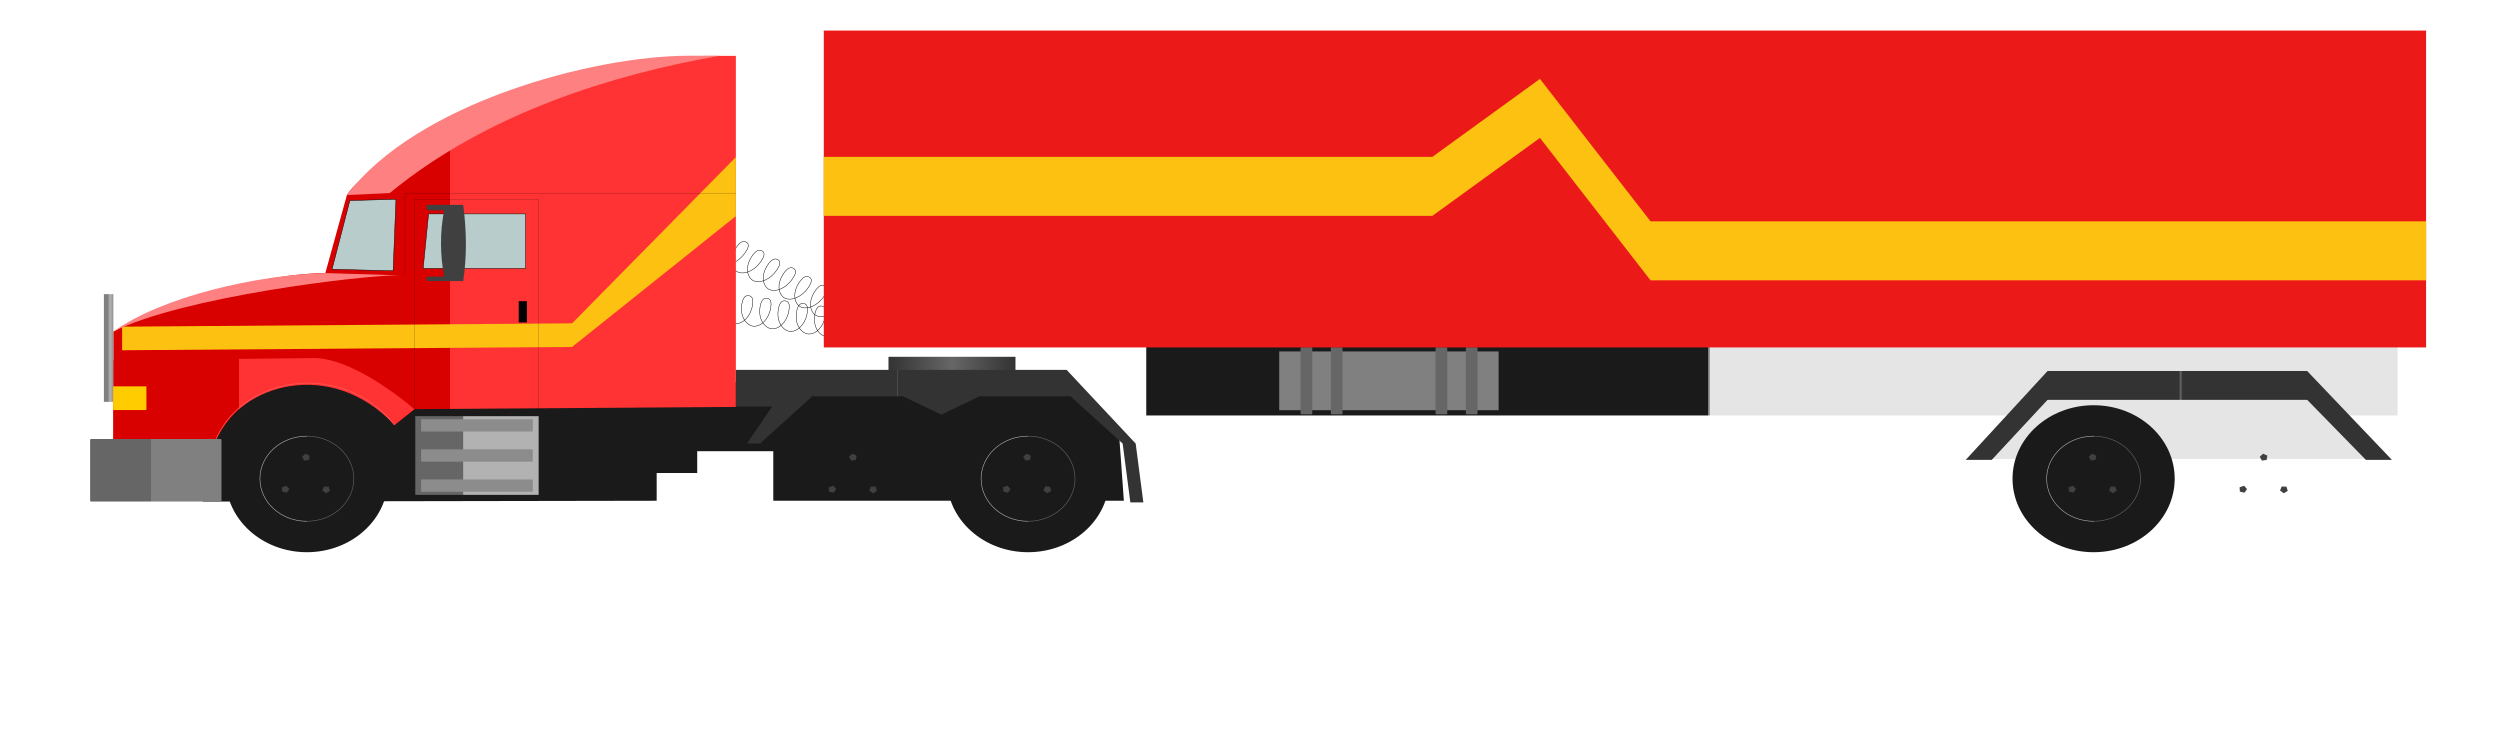
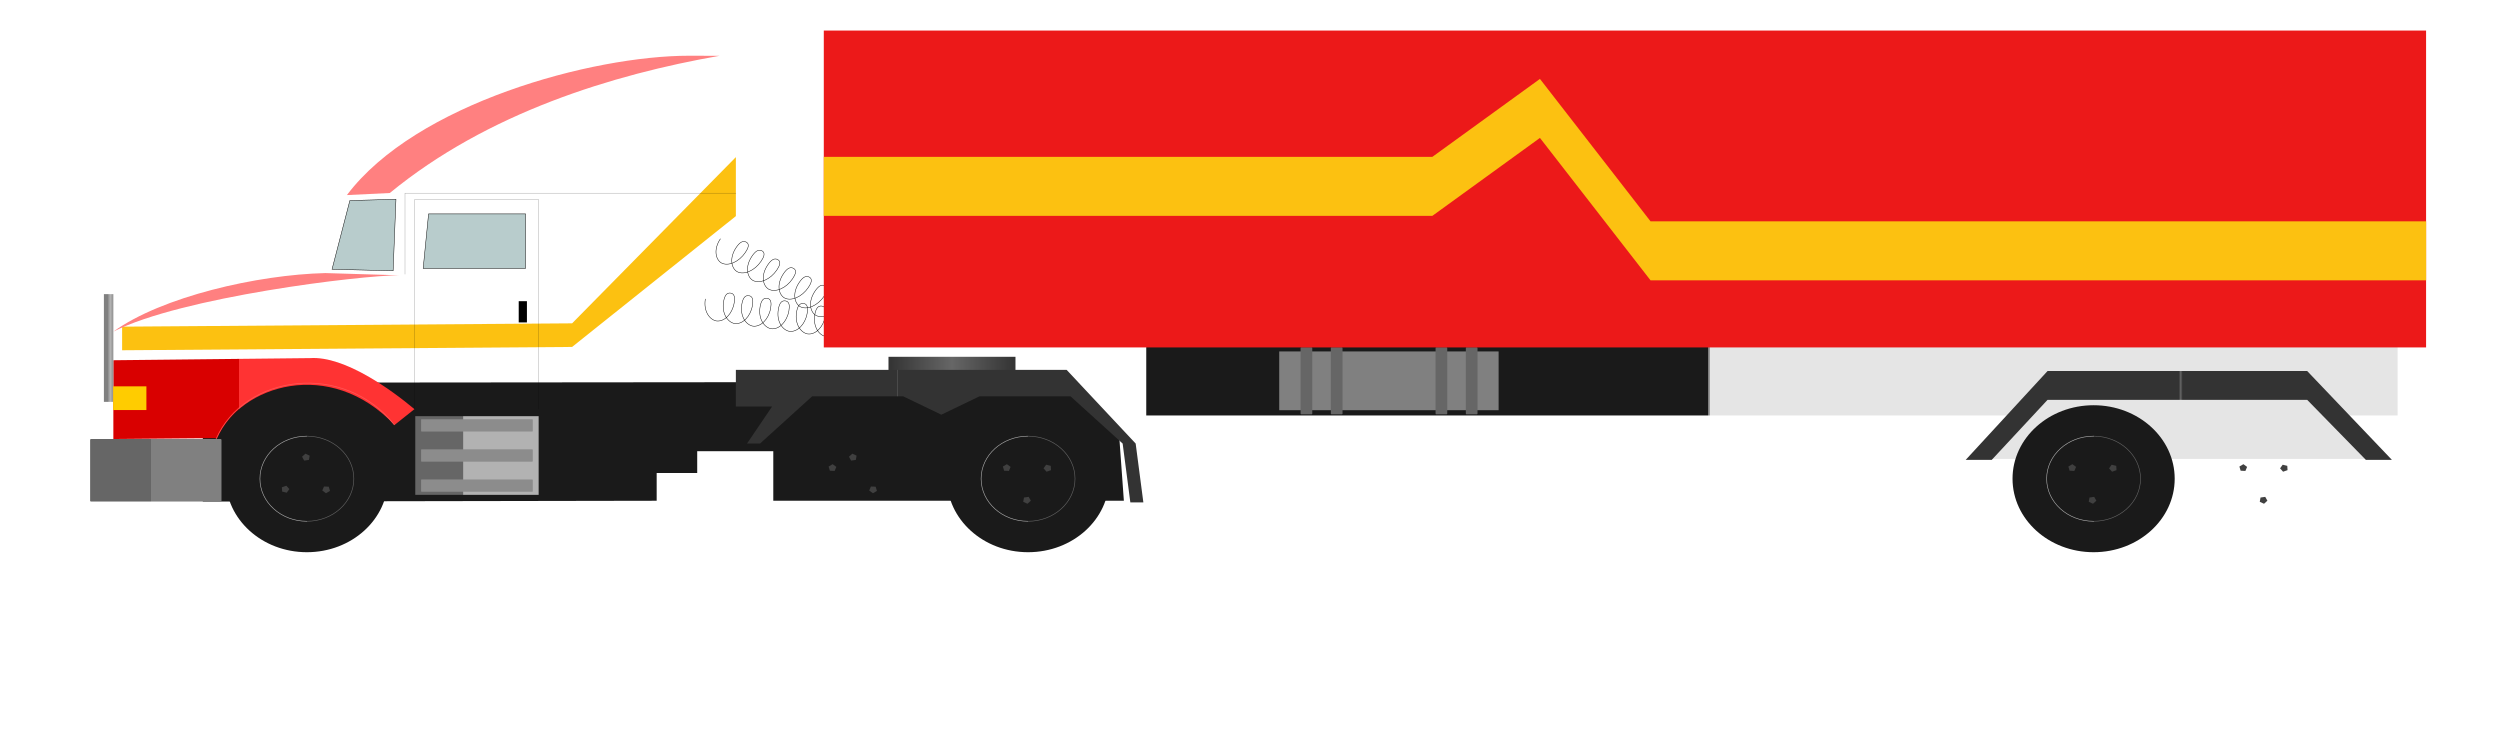
<svg xmlns="http://www.w3.org/2000/svg" xmlns:xlink="http://www.w3.org/1999/xlink" viewBox="0 0 1640 480">
  <defs>
    <linearGradient id="bi" x1="3.389" x2="5.25" y1=".474" y2=".474" gradientTransform="matrix(.538 0 0 .951 -2.203 1.709)" xlink:href="#an" />
    <linearGradient id="bh" x1=".54" x2=".541" y1=".993" y2=".993" xlink:href="#al" />
    <linearGradient id="ag" x1=".5" x2=".501" y1="-.014" y2="-.014" xlink:href="#ak" />
    <linearGradient id="bg" x1=".502" x2=".502" y1="1" y2="1" xlink:href="#al" />
    <linearGradient id="bf" x1=".46" x2=".465" y1="1.002" y2="1.002" xlink:href="#an" />
    <linearGradient id="bj" x1=".417" x2=".418" y1="1.01" y2="1.01" xlink:href="#al" />
    <linearGradient id="aq" y1=".5" y2=".5" xlink:href="#am" />
    <linearGradient id="av" x1=".479" x2=".473" y1=".081" y2=".081" gradientTransform="matrix(1 0 0 1.085 -.087 -3.364)" xlink:href="#ah" />
    <linearGradient id="ax" x1=".5" x2=".509" xlink:href="#am" />
    <linearGradient id="aw" x1=".5" x2=".501" xlink:href="#ar" />
    <linearGradient id="au" x1=".535" x2=".535" y1="7.604" y2="7.604" gradientTransform="translate(-.297 -7.926)" xlink:href="#ak" />
    <linearGradient id="at" x1=".535" x2=".535" y1="2.708" y2="2.708" gradientTransform="translate(-.297 -2.823)" xlink:href="#ak" />
    <linearGradient id="as" x1=".535" x2=".535" y1="5.156" y2="5.156" gradientTransform="translate(-.297 -5.375)" xlink:href="#ak" />
    <linearGradient id="bk" x1=".395" x2=".397" y1="-.005" y2="-.005" xlink:href="#am" />
    <linearGradient id="ay" x1=".451" x2=".449" y1="1.824" y2="1.824" xlink:href="#ao" />
    <linearGradient id="ar">
      <stop stop-color="#1a1a1a" offset="0" />
      <stop stop-color="#1a1a1a" offset=".565" />
      <stop stop-color="#333" offset=".802" />
      <stop stop-color="#1a1a1a" offset="1" />
    </linearGradient>
    <linearGradient id="ah">
      <stop stop-color="#b2b2b2" offset="0" />
      <stop stop-color="#666" offset="1" />
    </linearGradient>
    <linearGradient id="an">
      <stop stop-color="#666" offset="0" />
      <stop stop-color="#b3b3b3" offset=".702" />
      <stop stop-color="#808080" offset="1" />
    </linearGradient>
    <linearGradient id="az" x1=".944" x2=".947" y1="1.759" y2="1.759" gradientTransform="translate(-7.498 -3.827)" xlink:href="#an" />
    <linearGradient id="ao">
      <stop stop-color="#e5e5e5" offset="0" />
      <stop stop-color="#808080" offset=".367" />
      <stop stop-color="#7f7f7f" offset=".665" />
      <stop stop-color="#1a1a1a" offset="1" />
    </linearGradient>
    <linearGradient id="al">
      <stop stop-color="#d90000" offset="0" />
      <stop stop-color="#f33" offset="1" />
    </linearGradient>
    <linearGradient id="am">
      <stop stop-color="#333" offset="0" />
      <stop stop-color="#666" offset=".5" />
      <stop stop-color="#333" offset="1" />
    </linearGradient>
    <linearGradient id="ap">
      <stop stop-color="#fff" offset="0" />
      <stop stop-color="#404040" offset="1" />
    </linearGradient>
    <linearGradient id="ak">
      <stop stop-color="#b2b2b2" offset="0" />
      <stop stop-color="#fff" offset=".5" />
      <stop stop-color="#666" offset="1" />
    </linearGradient>
    <radialGradient id="a" cx="40.245" cy="53.096" r=".563" gradientUnits="userSpaceOnUse" xlink:href="#ap" />
    <radialGradient id="ai" cx="1.756" cy="40.098" r="7.045" gradientTransform="matrix(1.002 -2.0514e-8 3.9823e-8 1 -.004 -3.2476e-6)" gradientUnits="userSpaceOnUse" xlink:href="#ao" />
    <radialGradient id="aj" cx="1.737" cy="40.098" r="6.855" gradientTransform="translate(.018)" gradientUnits="userSpaceOnUse" xlink:href="#ar" />
    <radialGradient id="be" cx="28.605" cy="40.054" r=".449" gradientTransform="matrix(1 0 0 6.326 11.598 -218.22)" gradientUnits="userSpaceOnUse" xlink:href="#ah" />
    <radialGradient id="ba" cx="27.97" cy="18.043" r="1.517" gradientTransform="matrix(.779 1.9442e-8 -4.8532e-8 1.944 6.185 -17.039)" gradientUnits="userSpaceOnUse" xlink:href="#ap" />
    <radialGradient id="bb" cx="28.605" cy="40.054" r=".449" gradientTransform="matrix(1 0 0 6.326 -1.093 -218.22)" gradientUnits="userSpaceOnUse" xlink:href="#ah" />
    <radialGradient id="bc" cx="28.605" cy="40.054" r=".449" gradientTransform="matrix(1 0 0 6.326 1.23 -218.22)" gradientUnits="userSpaceOnUse" xlink:href="#ah" />
    <radialGradient id="bd" cx="28.605" cy="40.054" r=".449" gradientTransform="matrix(1 0 0 6.326 9.275 -218.22)" gradientUnits="userSpaceOnUse" xlink:href="#ah" />
  </defs>
  <g fill="none" stroke="#000" stroke-width=".3">
    <path d="m462.72 196.08c-1.389 8.014 2.782 13.633 7.176 14.45 5.217 0.743 10.463-4.523 11.717-11.76 0.571-3.297 0.392-6.123-2.327-6.511-2.719-0.387-3.98 1.983-4.594 5.526-1.389 8.014 2.782 13.633 7.176 14.45 5.217 0.743 10.463-4.523 11.717-11.76 0.571-3.297 0.392-6.123-2.327-6.511-2.719-0.387-3.98 1.983-4.594 5.526-1.388 8.014 2.782 13.633 7.176 14.45 5.217 0.743 10.463-4.523 11.717-11.76 0.571-3.297 0.392-6.123-2.327-6.511-2.719-0.387-3.98 1.983-4.594 5.526-1.388 8.014 2.782 13.633 7.176 14.45 5.217 0.743 10.463-4.523 11.717-11.76 0.571-3.297 0.392-6.123-2.327-6.511-2.719-0.387-3.98 1.983-4.594 5.526-1.389 8.014 2.782 13.633 7.176 14.45 5.217 0.743 10.463-4.523 11.717-11.76 0.571-3.297 0.393-6.123-2.327-6.511-2.719-0.387-3.98 1.983-4.594 5.526-1.388 8.014 2.782 13.633 7.176 14.45 5.217 0.743 10.463-4.523 11.717-11.76 0.571-3.297 0.392-6.123-2.327-6.511-2.719-0.387-3.98 1.983-4.594 5.526-1.389 8.014 2.782 13.633 7.176 14.45 5.217 0.743 10.463-4.523 11.717-11.76 0.571-3.297 0.392-6.123-2.327-6.511-2.719-0.387-3.98 1.983-4.594 5.525-1.388 8.014 2.782 13.633 7.176 14.45 5.217 0.743 10.463-4.523 11.717-11.76 0.571-3.297 0.392-6.124-2.327-6.511-2.719-0.387-3.98 1.983-4.594 5.526" />
    <path d="m472.62 156.6c-4.674 6.918-3.201 13.557 0.512 15.839 4.504 2.5 11.577-0.539 15.798-6.787 1.923-2.846 2.954-5.519 0.607-6.822-2.348-1.303-4.515 0.447-6.581 3.506-4.674 6.918-3.2 13.557 0.512 15.84 4.504 2.5 11.577-0.539 15.798-6.787 1.923-2.846 2.954-5.519 0.607-6.822s-4.515 0.447-6.581 3.506c-4.674 6.918-3.201 13.557 0.512 15.839 4.504 2.5 11.577-0.539 15.798-6.787 1.923-2.846 2.954-5.519 0.606-6.822-2.347-1.303-4.515 0.447-6.581 3.506-4.674 6.918-3.2 13.557 0.512 15.839 4.504 2.5 11.577-0.539 15.798-6.787 1.923-2.846 2.954-5.519 0.606-6.822-2.347-1.303-4.515 0.447-6.581 3.506-4.674 6.918-3.2 13.557 0.512 15.839 4.504 2.5 11.577-0.539 15.798-6.787 1.923-2.846 2.954-5.519 0.607-6.822s-4.515 0.447-6.581 3.506c-4.674 6.918-3.201 13.557 0.512 15.839 4.504 2.5 11.577-0.539 15.798-6.787 1.923-2.846 2.954-5.519 0.606-6.822-2.348-1.303-4.515 0.447-6.581 3.506-4.674 6.918-3.201 13.557 0.512 15.839 4.504 2.5 11.577-0.539 15.798-6.787 1.923-2.846 2.954-5.519 0.606-6.822-2.347-1.303-4.515 0.447-6.581 3.506-4.674 6.918-3.201 13.557 0.512 15.839 4.504 2.5 11.577-0.539 15.798-6.787 1.923-2.846 2.954-5.519 0.607-6.822-2.347-1.303-4.515 0.447-6.581 3.506" />
  </g>
  <rect x="582.85" y="234.06" width="83.299" height="10.98" fill="url(#aq)" />
  <path d="m616.37 223.08h16.265l8.541 10.98h-33.347l8.541-10.98z" fill="url(#aq)" />
  <g fill-rule="evenodd">
    <path d="m133.03 251.05v77.972l297.75-0.525v-18.228h26.591v-14.289h49.904v32.517h229.98l-3.18-44.14-40.046-33.832-560.99 0.525z" fill="url(#aw)" />
-     <path d="m462.44 36.644c-64.967 5.737-211.93 55.306-234.87 91.324l-14.146 51.166c-33.2 0-97.563 14.509-139.07 38.409v70.545h67.349c29.382-54.447 94.097-40.569 117.1-9.283l13.078-10.402 210.85-1.452v-230.31h-20.284z" fill="url(#bh)" />
  </g>
  <path d="m271.88 268.4c-14.703-12.346-45.655-34.983-68.39-33.482l-129.13 1.403v51.675l68.142-0.604c14.958-34.866 74.323-53.261 116.3-8.589l13.078-10.402z" fill="url(#bj)" />
  <g fill-rule="evenodd">
    <path d="m344.76 140.3v35.755h-67.158l3.549-35.755h63.609z" fill="#b8cccc" stroke="#000" stroke-width=".3" />
    <path d="m482.73 242.64v24.055h23.754l-16.449 24.281h8.541l34.163-30.966h59.785l24.993 12.022 24.993-12.022h59.785l34.163 30.966 5.048 38.602h8.541l-5.048-38.602-45.28-48.336h-216.99v6.1e-5 -3.1e-5z" fill="url(#bk)" />
    <path d="m345.66 197.58h-5.38v13.932h5.38v-13.932z" />
    <path d="m482.73 103.07l-107.43 109.04-295.19 2.177v15.483l295.19-2.177 107.43-85.817v-38.707z" fill="#fcc111" />
    <path d="m452.02 36.556c-63.594 0-179.17 31.268-224.45 91.412l28.154-1.356c64.094-52.668 146.46-77.757 216.25-90.003l-19.958-0.054h3.1e-5z" fill="#ff8080" />
  </g>
-   <path d="m281.28 184.39h22.577c2.519-16.664 2.203-33.329 0-49.993h-22.577c-2.198 0-1.964 3.571 0 3.571h10.072c-2.762 14.374-2.708 28.882 0 43.482h-10.072c-1.97 0-2.194 2.941 0 2.941v-4.6e-5z" fill="url(#ba)" />
  <path d="m261.73 180.59c-25.006 0-142.73 14.233-187.38 36.957 31.743-22.923 94.588-37.343 139.07-38.409l48.309 1.452z" fill="#ff8080" fill-rule="evenodd" />
  <path d="m751.95 227.05h820.88v45.475h-38.503l24.808 28.534h-258.74l24.841-28.534h-573.29v-45.475z" fill="url(#ay)" />
  <path d="m1289.5 301.67h17.082l36.613-39.373h170.32l38.49 39.373h17.081l-55.571-58.276h-170.32l-53.695 58.276z" fill="url(#ax)" />
  <path d="m254.5 314.04c0 26.627-23.814 48.212-53.191 48.212-29.376 0-53.191-21.585-53.191-48.212s23.814-48.212 53.191-48.212c29.376 0 53.191 21.585 53.191 48.212z" fill="url(#aj)" />
  <path d="m232.11 314.04c0 15.418-13.789 27.917-30.8 27.917-17.01 0-30.799-12.499-30.799-27.917s13.789-27.917 30.799-27.917 30.8 12.499 30.8 27.917z" fill="url(#ai)" stroke="url(#ag)" stroke-width=".38" />
  <path d="m202.65 301.7l-3.089 0.444-1.42-2.526 2.212-2.005 2.787 1.287-0.489 2.8z" fill="url(#a)" />
  <path d="m213.43 309.44l-1.968-2.203 1.704-2.378 3.021 0.734 0.164 2.831-2.92 1.016h-1.5e-5z" fill="url(#a)" />
  <path d="m211.42 321.78l1.121-2.647 3.124 0.148 0.809 2.739-2.623 1.544-2.431-1.784z" fill="url(#a)" />
  <path d="m198.63 326.38l3.089-0.444 1.42 2.526-2.212 2.005-2.787-1.287 0.489-2.8z" fill="url(#a)" />
  <path d="m187.84 318.63l1.968 2.203-1.704 2.378-3.021-0.734-0.164-2.831 2.92-1.016z" fill="url(#a)" />
  <path d="m189.85 306.29l-1.121 2.647-3.124-0.148-0.809-2.739 2.623-1.544 2.431 1.784z" fill="url(#a)" />
  <path d="m613.28 314.04c0 26.627-23.814 48.212-53.191 48.212-29.376 0-53.191-21.585-53.191-48.212s23.814-48.212 53.191-48.212c29.376 0 53.191 21.585 53.191 48.212z" fill="url(#aj)" />
  <path d="m590.89 314.04c0 15.418-13.789 27.917-30.799 27.917s-30.799-12.499-30.799-27.917 13.789-27.917 30.799-27.917 30.799 12.499 30.799 27.917z" fill="url(#ai)" stroke="url(#ag)" stroke-width=".38" />
  <path d="m561.42 301.7l-3.089 0.444-1.42-2.526 2.212-2.005 2.787 1.287-0.489 2.8z" fill="url(#a)" />
  <path d="m572.21 309.44l-1.968-2.203 1.704-2.378 3.021 0.734 0.164 2.831-2.92 1.016z" fill="url(#a)" />
  <path d="m570.2 321.78l1.121-2.647 3.124 0.148 0.81 2.739-2.623 1.544-2.431-1.784z" fill="url(#a)" />
  <path d="m557.4 326.38l3.089-0.444 1.42 2.526-2.212 2.005-2.787-1.287 0.489-2.8z" fill="url(#a)" />
-   <path d="m546.62 318.63l1.968 2.203-1.704 2.378-3.021-0.734-0.164-2.831 2.92-1.016z" fill="url(#a)" />
  <path d="m548.63 306.29l-1.121 2.647-3.123-0.148-0.81-2.739 2.623-1.544 2.431 1.784z" fill="url(#a)" />
  <path d="m727.6 314.04c0 26.627-23.814 48.212-53.191 48.212-29.376 0-53.191-21.585-53.191-48.212s23.814-48.212 53.191-48.212c29.376 0 53.191 21.585 53.191 48.212z" fill="url(#aj)" />
  <path d="m705.21 314.04c0 15.418-13.789 27.917-30.799 27.917s-30.8-12.499-30.8-27.917 13.789-27.917 30.8-27.917c17.01 0 30.799 12.499 30.799 27.917z" fill="url(#ai)" stroke="url(#ag)" stroke-width=".38" />
  <path d="m675.75 301.7l-3.09 0.444-1.42-2.526 2.212-2.005 2.787 1.287-0.489 2.8z" fill="url(#a)" />
  <path d="m686.53 309.44l-1.968-2.203 1.704-2.378 3.021 0.734 0.164 2.831-2.92 1.016z" fill="url(#a)" />
  <path d="m684.52 321.78l1.121-2.647 3.123 0.148 0.81 2.739-2.623 1.544-2.431-1.784z" fill="url(#a)" />
  <path d="m671.73 326.38l3.089-0.444 1.42 2.526-2.212 2.005-2.787-1.287 0.489-2.8z" fill="url(#a)" />
  <path d="m660.94 318.63l1.968 2.203-1.704 2.378-3.021-0.734-0.164-2.831 2.92-1.016z" fill="url(#a)" />
  <path d="m662.95 306.29l-1.121 2.647-3.123-0.148-0.81-2.739 2.623-1.544 2.431 1.784v-3.1e-5z" fill="url(#a)" />
  <path d="m1538.7 314.04c0 26.627-23.814 48.212-53.191 48.212-29.376 0-53.191-21.585-53.191-48.212s23.814-48.212 53.191-48.212c29.376 0 53.191 21.585 53.191 48.212z" fill="url(#aj)" />
  <path d="m1516.4 314.04c0 15.418-13.789 27.917-30.799 27.917s-30.799-12.499-30.799-27.917 13.789-27.917 30.799-27.917 30.799 12.499 30.799 27.917z" fill="url(#ai)" stroke="url(#ag)" stroke-width=".38" />
  <path d="m1486.9 301.7l-3.089 0.444-1.42-2.526 2.212-2.005 2.787 1.287-0.489 2.8z" fill="url(#a)" />
  <path d="m1497.7 309.44l-1.969-2.203 1.704-2.378 3.021 0.734 0.164 2.831-2.92 1.016z" fill="url(#a)" />
  <path d="m1495.7 321.78l1.121-2.647 3.124 0.148 0.809 2.739-2.623 1.544-2.431-1.784z" fill="url(#a)" />
  <path d="m1482.9 326.38l3.089-0.444 1.42 2.526-2.212 2.005-2.787-1.287 0.489-2.8z" fill="url(#a)" />
  <path d="m1472.1 318.63l1.969 2.203-1.704 2.378-3.021-0.734-0.164-2.831 2.92-1.016z" fill="url(#a)" />
  <path d="m1474.1 306.29l-1.121 2.647-3.124-0.148-0.809-2.739 2.623-1.544 2.431 1.784z" fill="url(#a)" />
  <path d="m1426.6 314.04c0 26.627-23.814 48.212-53.191 48.212-29.376 0-53.191-21.585-53.191-48.212s23.814-48.212 53.191-48.212 53.191 21.585 53.191 48.212z" fill="url(#aj)" />
  <path d="m1404.2 314.04c0 15.418-13.79 27.917-30.799 27.917-17.01 0-30.8-12.499-30.8-27.917s13.789-27.917 30.8-27.917c17.01 0 30.799 12.499 30.799 27.917z" fill="url(#ai)" stroke="url(#ag)" stroke-width=".38" />
  <path d="m1374.7 301.7l-3.089 0.444-1.42-2.526 2.212-2.005 2.787 1.287-0.489 2.8z" fill="url(#a)" />
  <path d="m1385.5 309.44l-1.968-2.203 1.704-2.378 3.021 0.734 0.164 2.831-2.92 1.016z" fill="url(#a)" />
  <path d="m1383.5 321.78l1.121-2.647 3.124 0.148 0.809 2.739-2.623 1.544-2.431-1.784z" fill="url(#a)" />
  <path d="m1370.7 326.38l3.089-0.444 1.42 2.526-2.212 2.005-2.787-1.287 0.489-2.8z" fill="url(#a)" />
  <path d="m1359.9 318.63l1.968 2.203-1.704 2.378-3.021-0.734-0.164-2.831 2.92-1.016z" fill="url(#a)" />
  <path d="m1361.9 306.29l-1.121 2.647-3.124-0.148-0.809-2.739 2.623-1.544 2.431 1.784z" fill="url(#a)" />
  <rect x="59.121" y="288" width="86.174" height="41.025" rx=".532" ry=".532" fill="url(#bf)" />
  <rect x="839.17" y="230.54" width="143.92" height="38.545" fill="url(#az)" />
  <rect x="853.18" y="227.82" width="7.671" height="43.987" rx=".449" ry=".449" fill="url(#bb)" />
  <rect x="873.03" y="227.82" width="7.671" height="43.987" rx=".449" ry=".449" fill="url(#bc)" />
  <rect x="941.73" y="227.82" width="7.671" height="43.987" rx=".449" ry=".449" fill="url(#bd)" />
  <rect x="961.58" y="227.82" width="7.671" height="43.987" rx=".449" ry=".449" fill="url(#be)" />
  <rect x="540.41" y="20.043" width="1051.1" height="207.87" fill="url(#bg)" />
  <path d="m540.41 102.9h399.21l70.582-51.137 72.536 93.415h508.81v38.707h-508.81l-72.536-93.415-70.582 51.137h-399.21v-38.707z" fill="#fcc111" fill-rule="evenodd" />
  <path d="m258.8 278.8c-33.144-42.054-98.444-33.359-117.1 9.283" fill="none" stroke="#f55" stroke-width=".5" />
  <rect transform="translate(59 20) scale(-1 1)" x="-15.354" y="172.95" width="6.196" height="70.668" fill="url(#bi)" />
  <rect x="74.206" y="253.44" width="21.834" height="15.55" fill="#fc0" />
  <g stroke="#000">
    <path d="m271.88 268.4v-137.4h81.521v137.4" fill="none" stroke-opacity=".5" stroke-width=".2" />
    <path d="m217.82 176.63l40.071 1.009 1.855-46.914-30.239 0.841-11.688 45.065h1.5e-5z" fill="#b8cccc" stroke-width=".3" />
  </g>
  <rect x="272.42" y="273.01" width="80.933" height="51.608" fill="url(#av)" />
  <rect x="276.25" y="275.02" width="73.258" height="8.069" rx=".326" ry=".326" fill="url(#au)" />
  <rect x="276.25" y="314.53" width="73.258" height="8.069" rx=".326" ry=".326" fill="url(#at)" />
  <rect x="276.25" y="294.77" width="73.258" height="8.069" rx=".326" ry=".326" fill="url(#as)" />
  <path d="m482.85 126.7h-217.17v53.262" fill="none" stroke="#000" stroke-opacity=".5" stroke-width=".2" />
</svg>